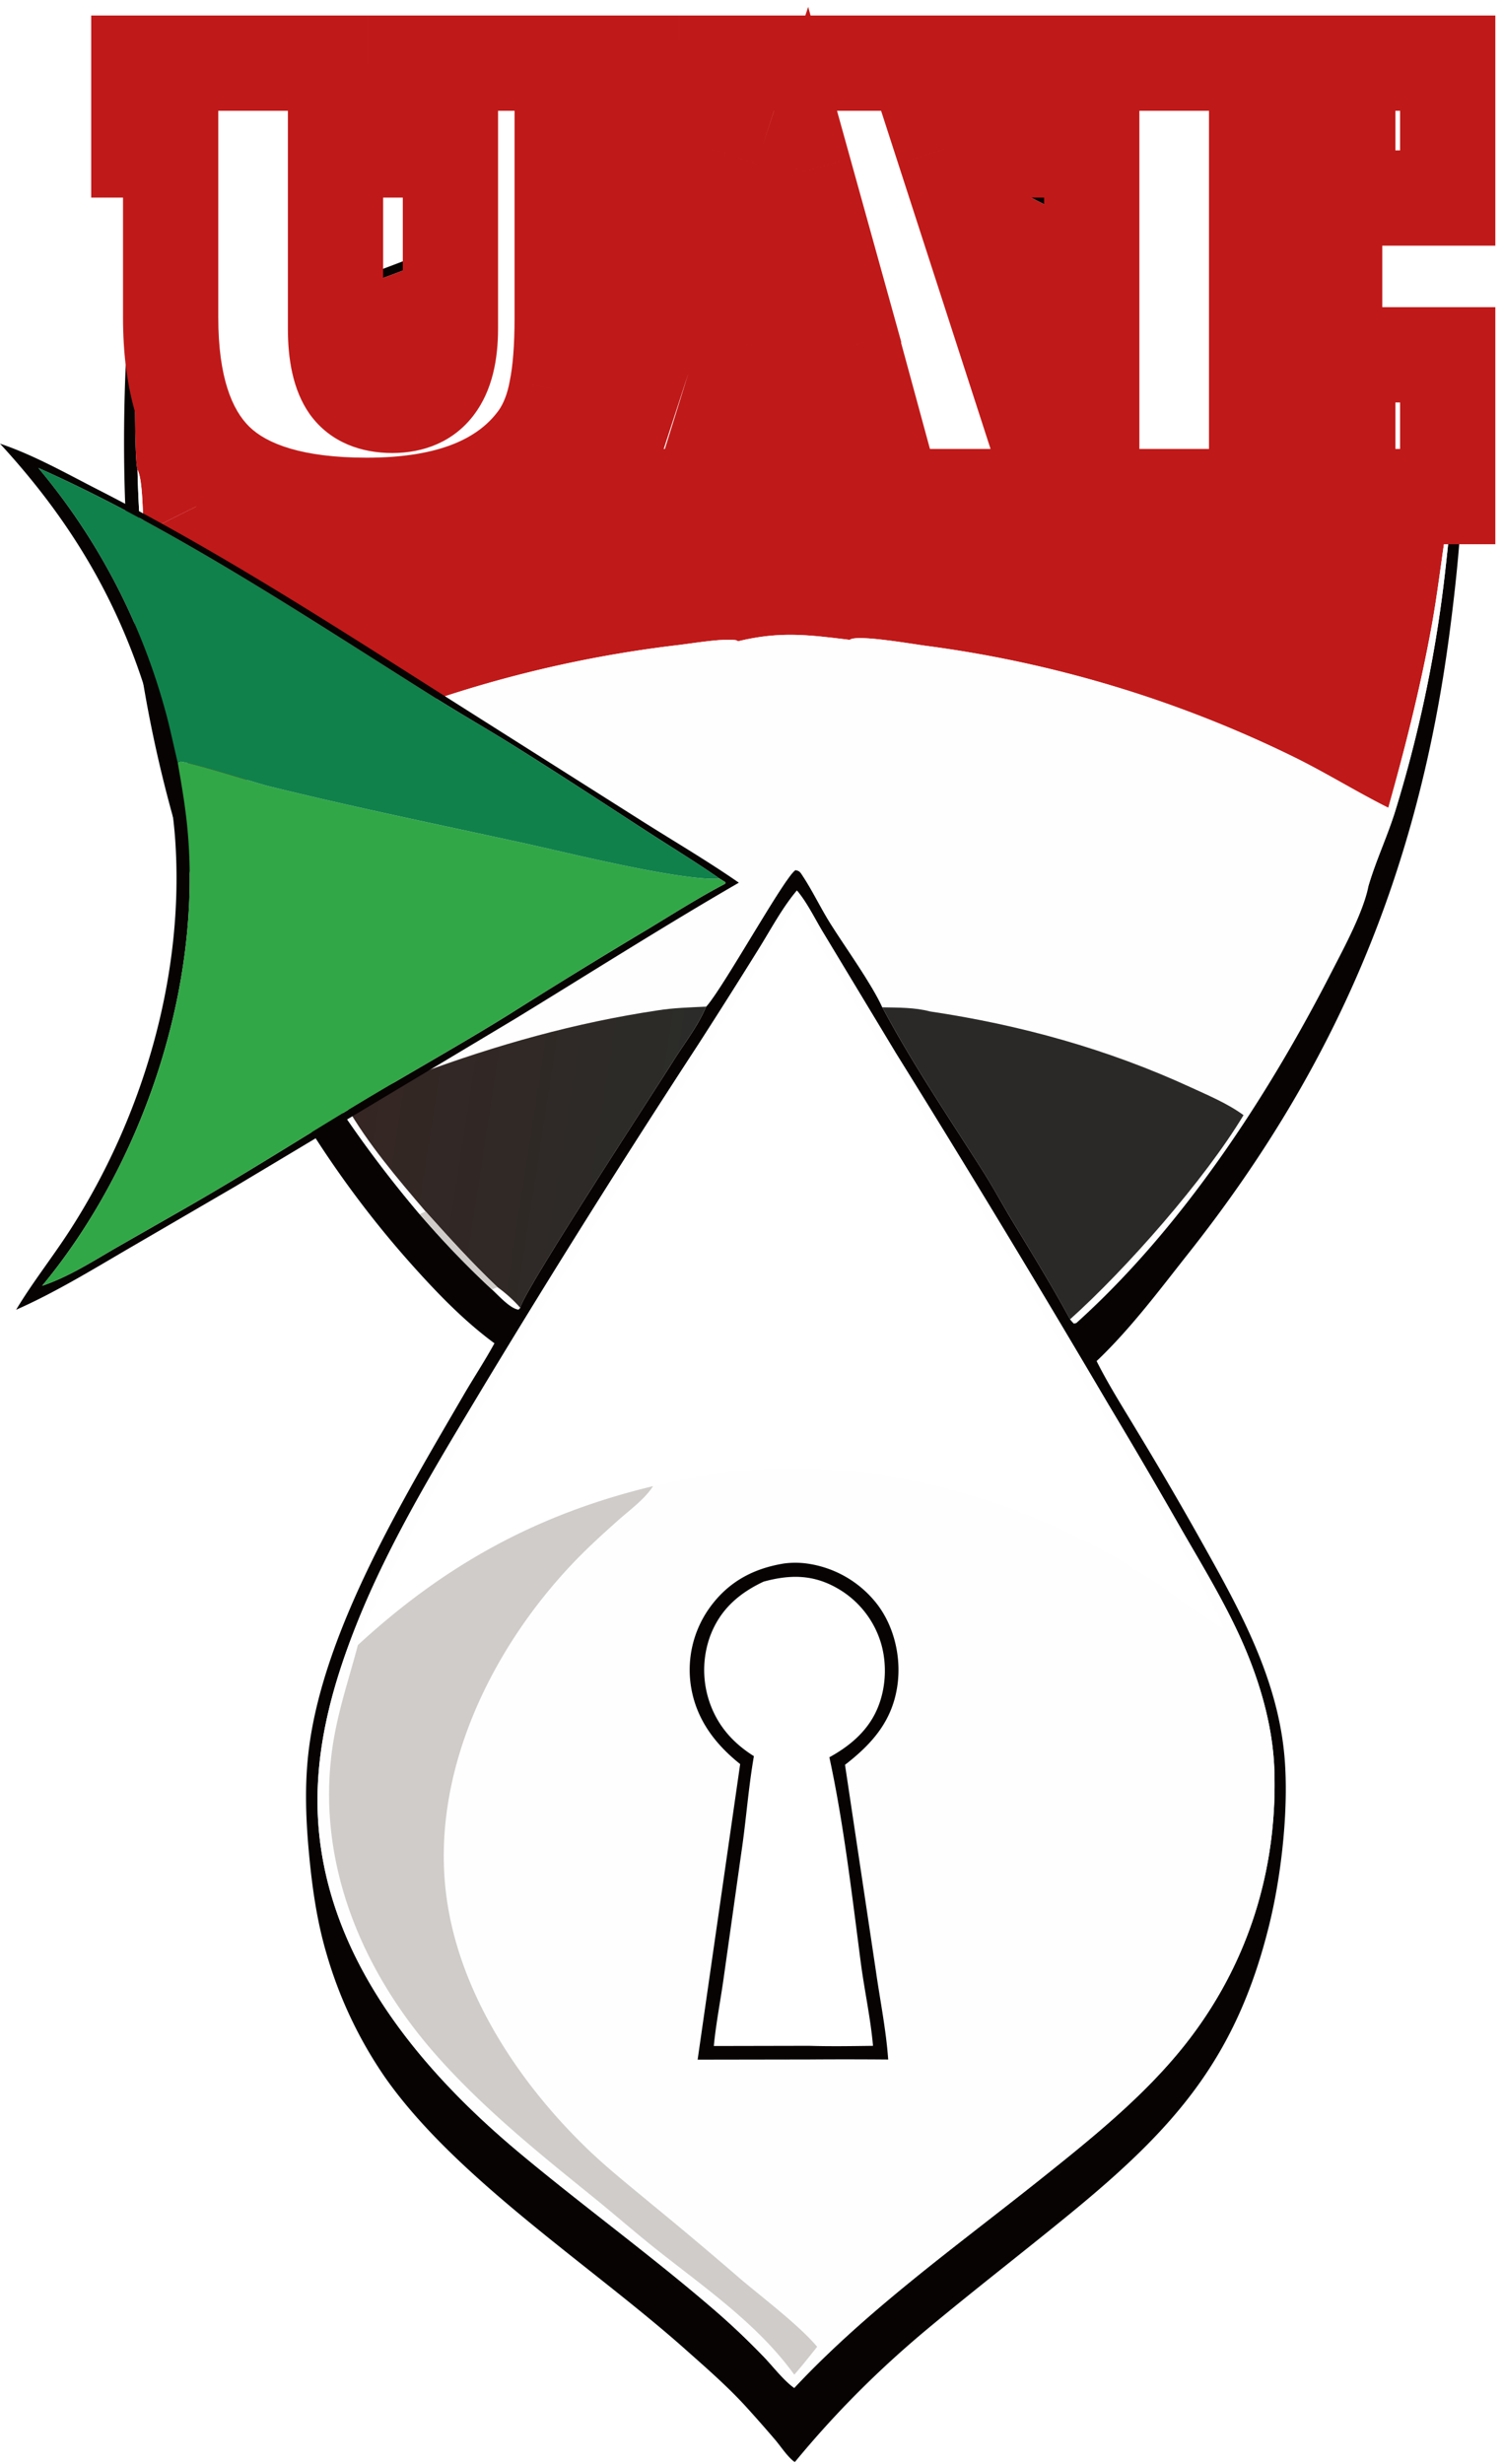
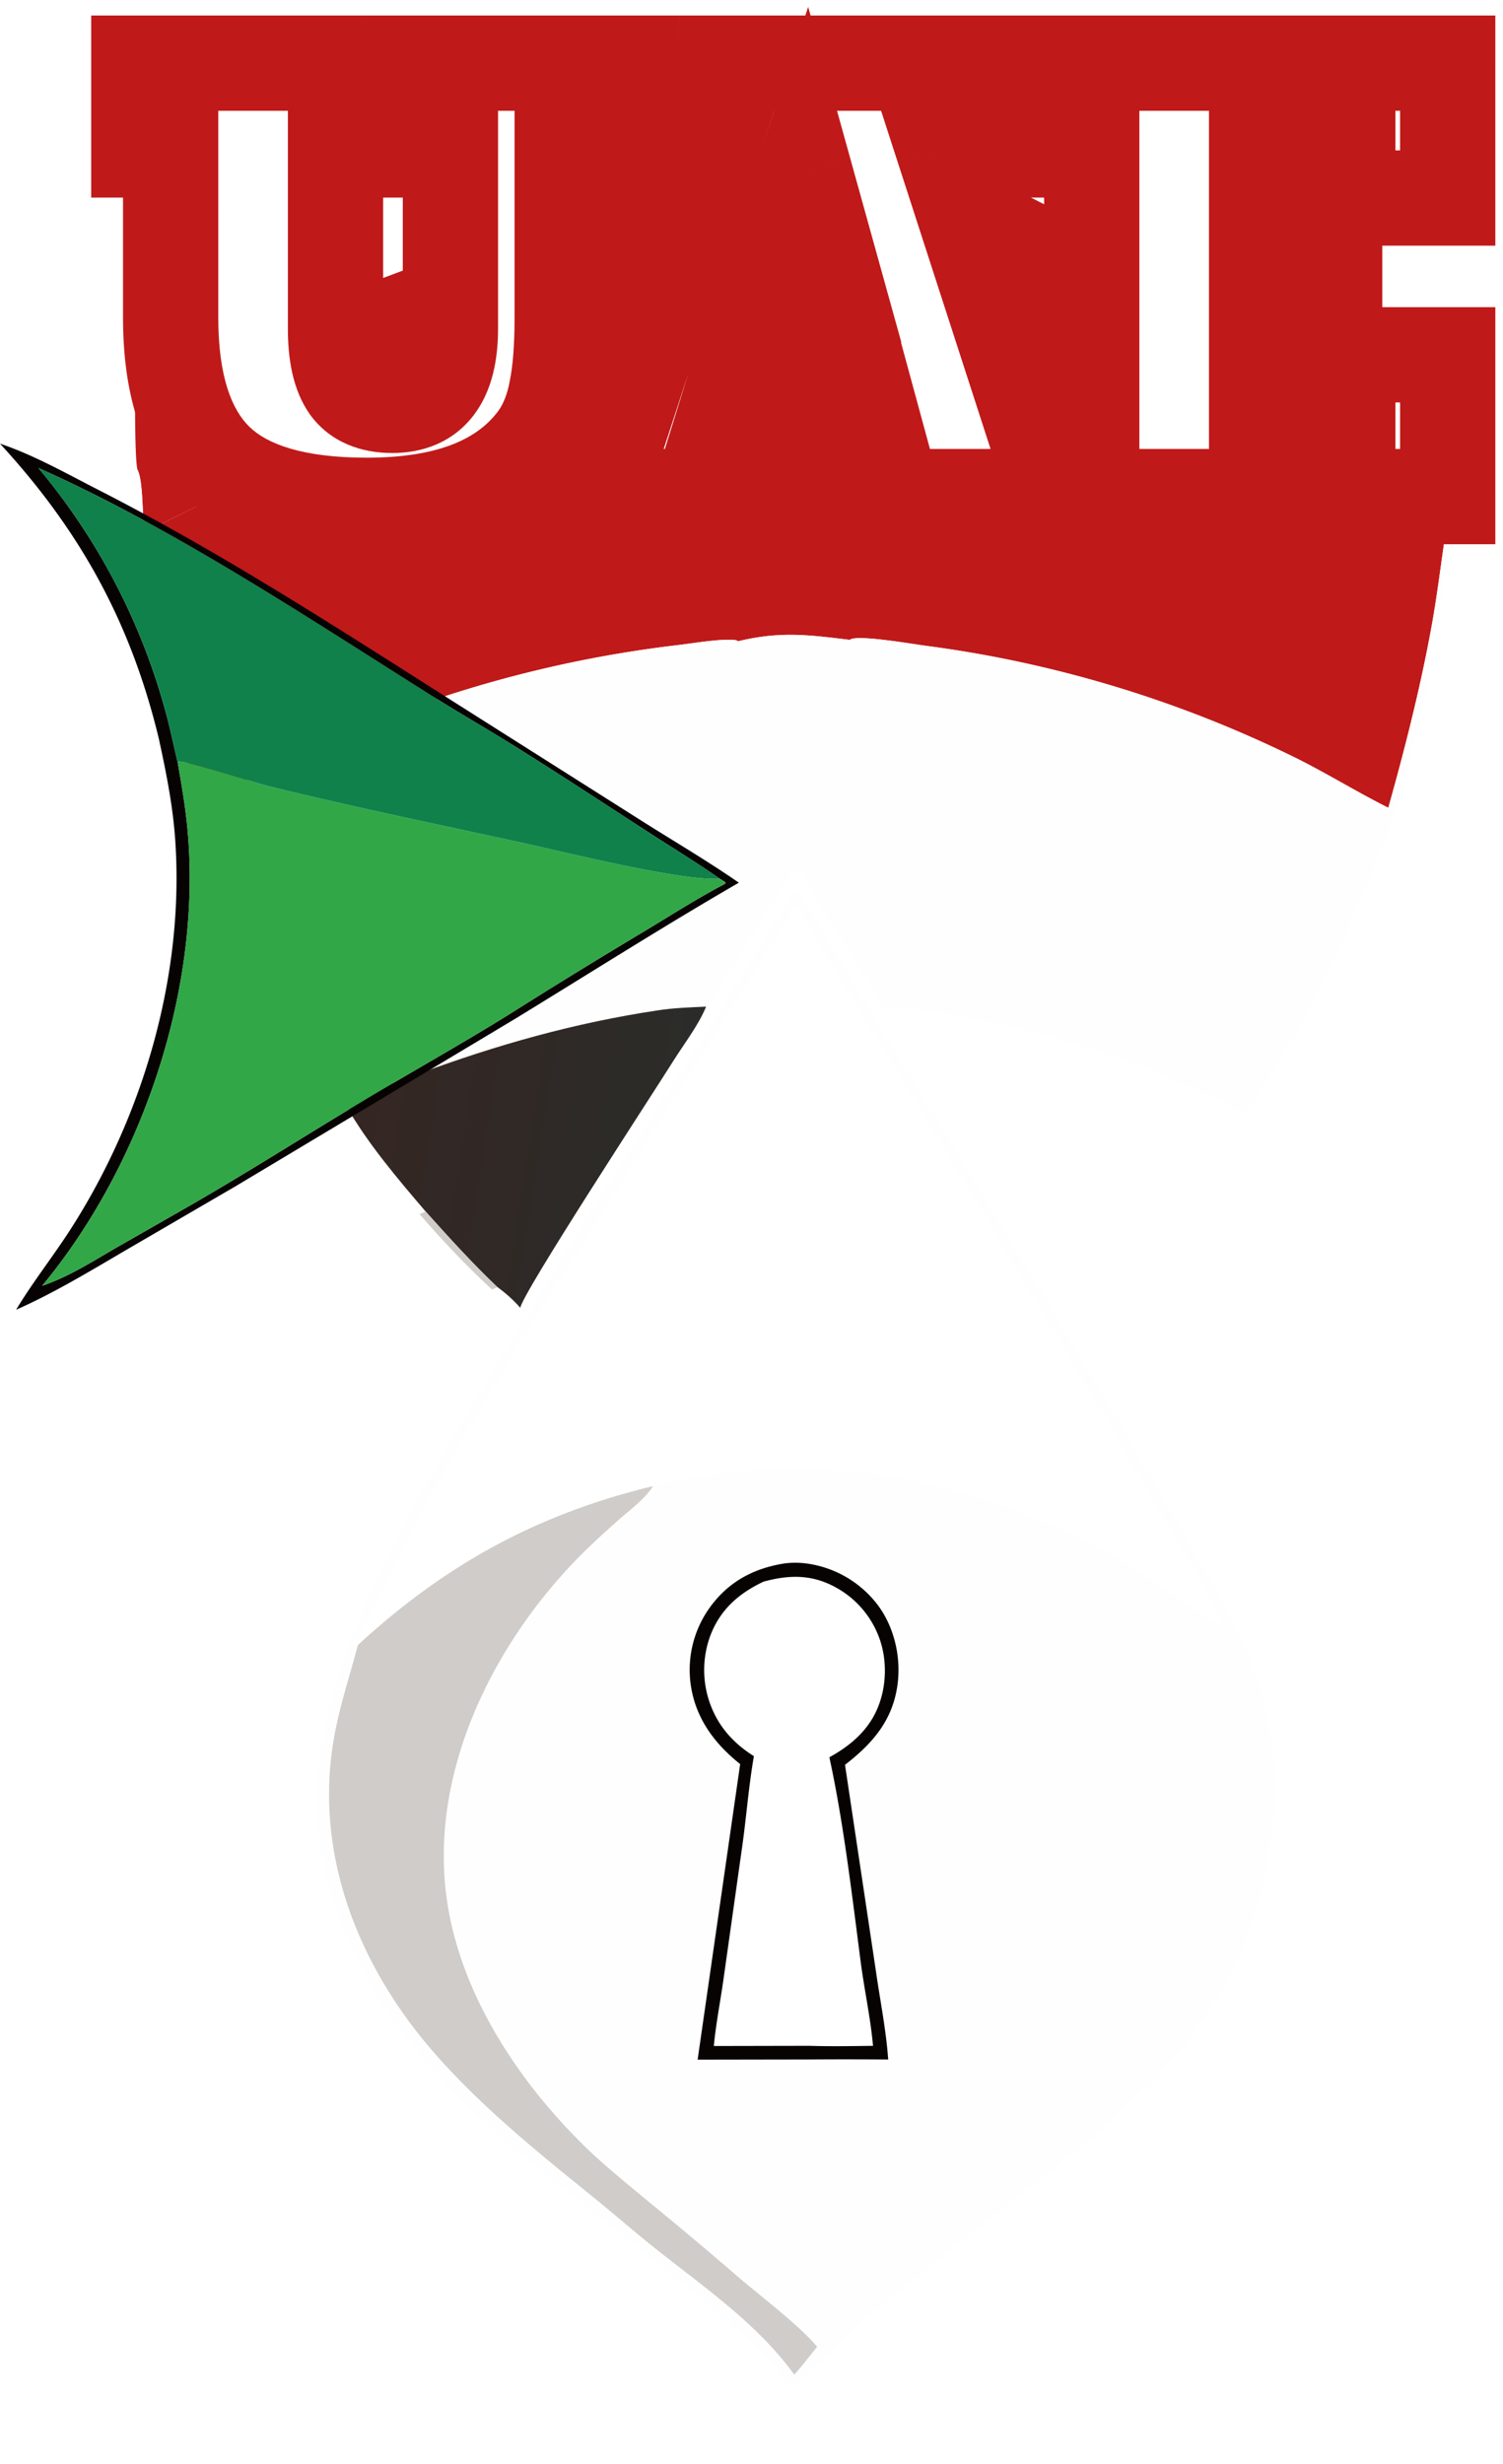
<svg xmlns="http://www.w3.org/2000/svg" width="568" height="931" fill="none">
-   <path fill="#080303" d="M48.028 127.809c5.495-1.237 11.153-1.951 16.686-3.062a469 469 0 0 0 31.435-7.517C168.204 97.547 246.176 60.828 299.926 8c3.671 2.617 7.141 6.573 10.528 9.639a246 246 0 0 0 23.326 19.016 522.6 522.6 0 0 0 170.705 79.569c15.527 4.16 31.08 7.973 46.964 10.509 1.62 18.401 1.749 36.999 1.283 55.46-.482 19.085-2.469 38.224-4.951 57.142-11.762 89.636-42.571 163.331-98.576 234.164-10.968 13.871-21.937 28.616-34.783 40.811 4.571 9.126 10.219 17.957 15.452 26.72a1393 1393 0 0 1 25.231 43.35c13.786 24.624 27.426 49.667 30.211 78.291 1.886 19.385-.883 44.967-5.504 64.011-12.42 51.173-36.039 77.561-75.613 109.966-17.665 14.464-35.75 28.425-53.295 43.029-18.667 15.537-35.08 31.913-50.488 50.617-.136-.067-.287-.109-.407-.201-2.521-1.928-4.905-5.622-6.986-8.08a541 541 0 0 0-11.002-12.492c-7.148-7.855-15.429-15.03-23.364-22.08-35.164-31.245-86.422-64.298-113.157-102.491a160.9 160.9 0 0 1-22.058-46.552c-3.7-12.48-5.492-25.281-6.687-38.21-1.252-13.552-1.704-26.762.106-40.319 5.972-44.727 35.868-94.024 58.334-132.707 3.811-6.562 8.031-12.917 11.659-19.574-11.644-8.554-22.05-19.399-31.637-30.156-59.064-66.272-93.19-152.597-104.153-240.174-4.522-36.118-5.118-73.124-3.036-109.449m3.027 2.7c.011 7.132-.37 42.79.915 46.974a450.42 450.42 0 0 0 106.589 281.298c8.675 10.037 17.617 19.455 27.352 28.469 2.386 2.167 6.968 7.339 10.064 7.61l.644-.661c.745-5.513 50.409-81.446 57.854-93.33 4.049-6.463 9.496-13.439 12.368-20.492q.15-.166.296-.333c6.673-7.725 29.81-49.466 33.492-51.273 1.556.302 1.765.727 2.65 2.063 3.799 5.737 6.817 12.166 10.498 18.04 5.617 8.964 15.612 22.781 19.682 31.763 11.354 21.334 24.993 41.431 37.933 61.811 3.921 6.176 7.392 12.641 11.176 18.902 7.428 12.292 14.987 24.536 21.832 37.169.414.612.883 1.084 1.394 1.615l.946-.186c39.733-35.783 71.988-84.952 96.31-132.343 4.61-8.982 12.373-23.246 14.162-33.046 2.823-9.573 7.204-18.784 10.156-28.383a495.5 495.5 0 0 0 18.958-91.894c.945-8.589 1.973-17.395 2.092-26.032 1.16-5.826.967-12.468 1.056-18.399.203-13.453.205-26.911-1.23-40.301-22.969-3.488-46.274-10.275-68.325-17.514-63.571-20.868-131.453-52.96-179.944-100-65.89 62.767-160.198 102.482-248.92 118.473m250.104 206.004c-5.547 6.569-9.908 14.845-14.465 22.148a2690 2690 0 0 1-22.812 36.052 4294 4294 0 0 0-80.577 128.266c-17.472 29.117-35.833 58.925-48.451 90.55-9.906 24.826-16.758 50.618-14.403 77.576 4.398 50.344 38.565 91.245 75.856 122.379 24.292 20.281 50.035 38.942 73.963 59.627 6.379 5.514 12.368 11.231 18.231 17.295 3.56 3.681 7.583 9.034 11.653 11.91 27.717-29.596 61.004-53.325 92.607-78.521 19.403-15.47 39.699-31.719 55.148-51.284 23.677-29.984 35.011-66.068 33.659-104.113-.6-16.9-5.916-34.448-12.91-49.797-6.245-13.704-14.048-26.627-21.573-39.649a2603 2603 0 0 0-28.233-48.29 6363 6363 0 0 0-80.22-132.607l-27.351-45.342c-3.161-5.153-6.23-11.647-10.122-16.2" />
  <path fill="#C01919" d="M51.97 177.484c-1.286-4.184-.905-39.842-.916-46.974 88.722-15.991 183.03-55.706 248.92-118.473 48.491 47.04 116.373 79.132 179.944 100 22.051 7.239 45.356 14.026 68.325 17.514 1.435 13.39 1.433 26.848 1.23 40.301-.089 5.931.104 12.573-1.056 18.399l-.617.485c-.431 3.878-.807 7.773-1.332 11.639-27.114-16.007-57.572-28.084-87.57-37.448a514.6 514.6 0 0 0-281.536-9.537 571.2 571.2 0 0 0-122.83 47.998c-.76-5.6-.353-19.566-2.563-23.904" />
  <path fill="#C01919" d="M54.531 201.387a571.2 571.2 0 0 1 122.831-47.998 514.6 514.6 0 0 1 281.536 9.537c29.998 9.364 60.456 21.441 87.57 37.448-1.869 12.145-3.281 24.397-5.489 36.484-4.23 23.149-9.962 45.737-16.32 68.378-12.359-6.195-24.074-13.549-36.525-19.597a448.2 448.2 0 0 0-138.404-41.632c-5.292-.712-23.63-3.898-27.932-2.559-.255.08-.491.212-.73.33-15.714-1.914-26.301-3.293-42.12.528-.632-.321-.616-.392-1.283-.463-5.482-.581-16.342 1.353-22.25 2.012a456.5 456.5 0 0 0-147.23 43.61c-11.173 5.366-22.388 10.511-32.656 17.518-2.24-10.19-6.006-20.095-8.363-30.322-5.6-24.294-9.293-48.59-12.635-73.274" />
  <path fill="#FEFEFE" d="M51.969 177.484c2.21 4.338 1.803 18.304 2.562 23.904 3.342 24.684 7.034 48.98 12.635 73.274 2.357 10.227 6.123 20.132 8.363 30.322 10.268-7.007 21.483-12.152 32.656-17.518a456.5 456.5 0 0 1 147.23-43.61c5.908-.659 16.768-2.593 22.25-2.012.667.071.651.142 1.283.463-24.25 8.934-41.603 21.835-52.595 45.911-8.716 19.094-8.877 41.387-1.455 60.927 4.784 12.597 13.427 23.94 23.641 32.645-31.32 4.71-60.782 13.005-90.456 24.011-8.993 3.336-19.247 6.757-27.179 12.191 8.048 14.113 19.394 27.454 29.951 39.8l-2.297.99a450.42 450.42 0 0 1-106.59-281.298M546.467 200.374c.525-3.866.901-7.761 1.332-11.639l.617-.485c-.119 8.637-1.147 17.443-2.092 26.032a495.5 495.5 0 0 1-18.958 91.894c-2.952 9.599-7.333 18.81-10.156 28.383-4.378 6.495-6.72 15.28-10.193 22.396-9.491 19.447-23.993 47.662-37.073 64.423-5.913-4.354-13.449-7.52-20.111-10.584-31.357-14.422-64.273-23.521-98.386-28.602 9.898-10.988 19.212-21.371 24.324-35.54 7.339-20.344 5.432-43.119-3.828-62.533-10.393-21.787-28.774-34.402-50.876-42.341.239-.118.475-.25.73-.33 4.302-1.339 22.64 1.847 27.932 2.559a448.2 448.2 0 0 1 138.404 41.632c12.451 6.048 24.166 13.402 36.525 19.597 6.358-22.641 12.09-45.229 16.32-68.378 2.208-12.087 3.62-24.339 5.489-36.484" />
  <path fill="#FEFEFE" d="M278.949 242.307c15.819-3.821 26.406-2.442 42.12-.528 22.102 7.939 40.483 20.554 50.876 42.341 9.26 19.414 11.167 42.189 3.828 62.533-5.112 14.169-14.426 24.552-24.324 35.54-5.821-1.548-12.007-1.423-17.99-1.555-4.07-8.982-14.065-22.799-19.682-31.763-3.681-5.874-6.699-12.303-10.498-18.04-.885-1.336-1.094-1.761-2.65-2.063-3.682 1.807-26.819 43.548-33.492 51.273q-.147.167-.296.333c-6.073.292-12.292.458-18.301 1.412-10.214-8.705-18.857-20.048-23.641-32.645-7.422-19.54-7.261-41.833 1.455-60.927 10.992-24.076 28.345-36.977 52.595-45.911" />
  <path fill="#FEFEFE" d="M300.153 902.317c-4.07-2.876-8.093-8.229-11.653-11.91-5.863-6.064-11.852-11.781-18.231-17.295-23.928-20.685-49.671-39.346-73.963-59.627-37.291-31.134-71.458-72.035-75.856-122.379-2.355-26.958 4.497-52.75 14.403-77.576 12.618-31.625 30.979-61.433 48.451-90.55a4294 4294 0 0 1 80.577-128.266 2690 2690 0 0 0 22.812-36.052c4.557-7.303 8.918-15.579 14.465-22.148 3.892 4.553 6.961 11.047 10.122 16.2l27.351 45.342a6363 6363 0 0 1 80.22 132.607 2603 2603 0 0 1 28.233 48.29c7.525 13.022 15.328 25.945 21.573 39.649 6.994 15.349 12.31 32.897 12.91 49.797 1.352 38.045-9.982 74.129-33.659 104.113-15.449 19.565-35.745 35.814-55.148 51.284-31.603 25.196-64.89 48.925-92.607 78.521m-53.372-340.741c12.608-2.751 25.257-5.284 38.153-6.18 51.067-3.546 104.401 12.046 147.291 39.617 10.207 6.562 19.93 14.291 30.303 20.499-6.367-14.4-14.683-28.082-22.626-41.656l-23.976-41.169-63.342-105.765c-17.201-28.149-34.899-55.974-51.428-84.535-8.209 11.839-15.571 24.385-23.271 36.567l-40.951 64.659c-29.258 46.238-59.31 92.062-84.235 140.851-6.084 11.909-13.216 24.464-17.441 37.143-3.243 12.281-7.262 24.062-9.303 36.648-7.151 44.103 10.431 86.487 39.625 119.142 17.562 19.643 37.618 35.861 58.036 52.361 8.095 6.542 15.928 13.415 24.067 19.893 18.327 14.586 38.603 28.43 52.479 47.66 3.015-3.389 5.799-7.008 8.647-10.539-6.794-8.138-21.033-18.857-29.373-25.971a1620 1620 0 0 0-33.293-28.015c-8.364-6.962-16.946-13.768-24.755-21.355-25.364-24.641-47.235-57.702-52.454-93.155-6.927-47.048 16.249-94.944 48.162-128.217 5.172-5.392 10.697-10.408 16.267-15.381 4.22-3.769 9.708-7.746 12.918-12.353.172-.246.333-.499.5-.749m49.515 29.216c-11.658 1.896-21.052 6.943-28.053 16.633a40.3 40.3 0 0 0-7.085 30.017c2.006 12.237 9.023 21.556 18.559 29.146l-16.075 111.697 41.983-.067a1879 1879 0 0 1 30.032.017c-.776-11.111-3.049-22.27-4.624-33.302l-11.695-78.066c10.566-8.175 18.191-16.995 19.898-30.727 1.296-10.419-1.449-21.895-7.956-30.221a40.6 40.6 0 0 0-27-15.194 32.4 32.4 0 0 0-7.984.067" />
  <path fill="url(#a)" d="M248.539 381.789c6.009-.954 12.228-1.12 18.301-1.412-2.872 7.053-8.319 14.029-12.368 20.492-7.445 11.884-57.109 87.817-57.854 93.33-2.285-2.717-5.726-5.774-8.622-7.83-9.59-9.08-18.316-18.766-27.141-28.578-10.557-12.346-21.903-25.687-29.951-39.8 7.932-5.434 18.186-8.855 27.179-12.191 29.674-11.006 59.136-19.301 90.456-24.011" />
-   <path fill="#2B2928" d="M333.458 380.637c5.983.132 12.169.007 17.99 1.555 34.113 5.081 67.029 14.18 98.386 28.602 6.662 3.064 14.198 6.23 20.111 10.584-14.657 24.414-44.418 58.204-65.546 77.141-6.845-12.633-14.404-24.877-21.832-37.169-3.784-6.261-7.255-12.726-11.176-18.902-12.94-20.38-26.579-40.477-37.933-61.811" />
  <path fill="#CFCCC9" d="M160.856 457.791c8.825 9.812 17.551 19.498 27.141 28.578l-2.086.881c-9.735-9.014-18.677-18.432-27.352-28.469zM135.259 621.607c33.001-30.372 67.712-49.482 111.523-60.031-.167.25-.328.503-.5.749-3.21 4.607-8.698 8.584-12.918 12.353-5.57 4.973-11.095 9.989-16.267 15.381-31.913 33.273-55.089 81.169-48.162 128.217 5.219 35.453 27.09 68.514 52.454 93.155 7.809 7.587 16.391 14.393 24.755 21.355a1620 1620 0 0 1 33.293 28.015c8.34 7.114 22.579 17.833 29.373 25.971-2.848 3.531-5.632 7.15-8.647 10.539-13.876-19.23-34.152-33.074-52.479-47.66-8.139-6.478-15.972-13.351-24.067-19.893-20.418-16.5-40.474-32.718-58.036-52.361-29.194-32.655-46.776-75.039-39.625-119.142 2.041-12.586 6.06-24.367 9.303-36.648" />
  <path fill="#080303" d="M279.717 666.587c-9.536-7.59-16.553-16.909-18.559-29.146a40.3 40.3 0 0 1 7.085-30.017c7.001-9.69 16.395-14.737 28.053-16.633a32.4 32.4 0 0 1 7.984-.067 40.6 40.6 0 0 1 27 15.194c6.507 8.326 9.252 19.802 7.956 30.221-1.707 13.732-9.332 22.552-19.898 30.727l11.695 78.066c1.575 11.032 3.848 22.191 4.624 33.302a1879 1879 0 0 0-30.032-.017l-41.983.067zm8.838-68.934c-9.501 4.476-16.612 10.772-20.287 20.868a37.54 37.54 0 0 0 1.617 28.906c3.355 6.927 8.567 12.11 15.024 16.169-2.107 12.04-2.931 24.323-4.746 36.421l-6.757 47.938c-1.183 8.348-2.847 16.784-3.646 25.168l36.005-.072c8.052.246 16.099.11 24.153.005-.923-10.553-3.263-21.036-4.632-31.554-3.261-25.049-6.502-52.895-11.86-77.482 6.548-3.602 12.439-8.218 16.298-14.736 4.714-7.964 5.818-18.295 3.538-27.206a35.63 35.63 0 0 0-16.91-21.968c-9.133-5.221-17.885-5.168-27.797-2.457" />
  <g filter="url(#b)">
    <mask id="c" width="532" height="208" x="34" y="1.643" fill="#000" maskUnits="userSpaceOnUse">
      <path fill="#fff" d="M34 1.643h532v208H34z" />
      <path d="M126.795 124.159q0 14.868 4.956 21.948 5.192 7.08 16.52 7.08 21.948 0 21.948-29.028V56.427h-12.036V23.859h66.316v32.568h-12.036v63.484q0 16.992-2.124 27.376-1.887 10.383-6.844 17.7-18.171 25.96-64.9 25.96-39.648 0-56.876-16.756t-17.228-54.28V56.663H52.455V23.859h86.376v32.804h-12.036zm147.923 30.68h10.62v32.804H227.99v-32.804h8.732l32.096-98.412h-12.272V23.859h112.572v32.568H356.61l31.86 98.412h8.968v32.804h-80.712v-32.804h12.036l-6.608-24.308H282.27zm13.924-43.424h28.32l-12.98-46.728zm111.905 76.228v-32.804h12.036V56.663h-12.036V23.859h146.556v50.976h-37.76V56.663h-34.456v33.276h29.5v32.096h-29.5v32.804h34.456v-20.768h37.76v53.572z" />
    </mask>
    <path fill="#fff" d="M126.795 124.159q0 14.868 4.956 21.948 5.192 7.08 16.52 7.08 21.948 0 21.948-29.028V56.427h-12.036V23.859h66.316v32.568h-12.036v63.484q0 16.992-2.124 27.376-1.887 10.383-6.844 17.7-18.171 25.96-64.9 25.96-39.648 0-56.876-16.756t-17.228-54.28V56.663H52.455V23.859h86.376v32.804h-12.036zm147.923 30.68h10.62v32.804H227.99v-32.804h8.732l32.096-98.412h-12.272V23.859h112.572v32.568H356.61l31.86 98.412h8.968v32.804h-80.712v-32.804h12.036l-6.608-24.308H282.27zm13.924-43.424h28.32l-12.98-46.728zm111.905 76.228v-32.804h12.036V56.663h-12.036V23.859h146.556v50.976h-37.76V56.663h-34.456v33.276h29.5v32.096h-29.5v32.804h34.456v-20.768h37.76v53.572z" />
    <path fill="#C01919" d="m131.751 146.107-14.746 10.322.114.162.117.16zm38.468-89.68h18v-18h-18zm-12.036 0h-18v18h18zm0-32.568v-18h-18v18zm66.316 0h18v-18h-18zm0 32.568v18h18v-18zm-12.036 0v-18h-18v18zm-2.124 90.86-17.635-3.608-.039.194-.035.194zm-6.844 17.7 14.747 10.322.079-.113.077-.114zm-121.776 9.204-12.55 12.903zM64.491 56.663h18v-18h-18zm-12.036 0h-18v18h18zm0-32.804v-18h-18v18zm86.376 0h18v-18h-18zm0 32.804v18h18v-18zm-12.036 0v-18h-18v18zm0 67.496h-18c0 11.235 1.747 23.036 8.21 32.27l14.746-10.322 14.747-10.323c.027.04-.447-.637-.906-2.669-.455-2.018-.797-4.936-.797-8.956zm4.956 21.948-14.515 10.644c7.807 10.646 19.583 14.436 31.035 14.436v-36c-1.951 0-2.692-.31-2.703-.315-.002-.001.032.014.093.05q.095.054.223.154c.183.144.313.291.383.386zm16.52 7.08v18c11.654 0 23.043-4.117 30.819-14.401 7.059-9.336 9.129-21.198 9.129-32.627h-36c0 7.922-1.587 10.574-1.845 10.915-.035.046-.008.003.083-.069.092-.074.161-.105.155-.103-.01.004-.646.285-2.341.285zm21.948-29.028h18V56.427h-36v67.732zm0-67.732v-18h-12.036v36h12.036zm-12.036 0h18V23.859h-36v32.568zm0-32.568v18h66.316v-36h-66.316zm66.316 0h-18v32.568h36V23.859zm0 32.568v-18h-12.036v36h12.036zm-12.036 0h-18v63.484h36V56.427zm0 63.484h-18c0 10.747-.686 18.523-1.759 23.768l17.635 3.608 17.635 3.607c1.759-8.6 2.489-19.075 2.489-30.983zm-2.124 27.376-17.709-3.22c-.897 4.931-2.382 8.381-4.037 10.824l14.902 10.096 14.903 10.095c4.953-7.312 8.03-15.661 9.651-24.575zm-6.844 17.7-14.746-10.323c-7.352 10.503-21.929 18.283-50.154 18.283v36c34.08 0 62.769-9.528 79.647-33.638zm-64.9 25.96v-18c-24.625 0-37.816-5.328-44.326-11.66l-12.55 12.904-12.55 12.903c16.46 16.01 41.188 21.853 69.426 21.853zm-56.876-16.756 12.55-12.904c-6.467-6.29-11.778-18.557-11.778-41.376h-36c0 27.212 6.176 51.132 22.678 67.183zm-17.228-54.28h18V56.663h-36v63.248zm0-63.248v-18H52.455v36h12.036zm-12.036 0h18V23.859h-36v32.804zm0-32.804v18h86.376v-36H52.455zm86.376 0h-18v32.804h36V23.859zm0 32.804v-18h-12.036v36h12.036zm-12.036 0h-18v67.496h36V56.663zm147.923 98.176-17.19-5.341-7.251 23.341h24.441zm10.62 0h18v-18h-18zm0 32.804v18h18v-18zm-57.348 0h-18v18h18zm0-32.804v-18h-18v18zm8.732 0v18h13.063l4.05-12.419zm32.096-98.412 17.113 5.58 7.691-23.58h-24.804zm-12.272 0h-18v18h18zm0-32.568v-18h-18v18zm112.572 0h18v-18h-18zm0 32.568v18h18v-18zm-12.508 0v-18h-24.747l7.622 23.544zm31.86 98.412-17.125 5.544 4.033 12.456h13.092zm8.968 0h18v-18h-18zm0 32.804v18h18v-18zm-80.712 0h-18v18h18zm0-32.804v-18h-18v18zm12.036 0v18h23.546l-6.176-22.722zm-6.608-24.308 17.37-4.722-3.61-13.278h-13.76zm-39.884 0v-18h-13.257l-3.933 12.659zm6.372-19.116L271.54 105.8l-7.752 23.615h24.854zm28.32 0v18h23.681l-6.338-22.818zm-12.98-46.728 17.343-4.818-15.907-57.266-18.538 56.47zm-29.264 90.152v18h10.62v-36h-10.62zm10.62 0h-18v32.804h36v-32.804zm0 32.804v-18H227.99v36h57.348zm-57.348 0h18v-32.804h-36v32.804zm0-32.804v18h8.732v-36h-8.732zm8.732 0 17.113 5.581 32.096-98.412-17.113-5.581-17.113-5.582-32.096 98.412zm32.096-98.412v-18h-12.272v36h12.272zm-12.272 0h18V23.859h-36v32.568zm0-32.568v18h112.572v-36H256.546zm112.572 0h-18v32.568h36V23.859zm0 32.568v-18H356.61v36h12.508zm-12.508 0-17.125 5.544 31.86 98.412 17.125-5.544 17.125-5.544-31.86-98.412zm31.86 98.412v18h8.968v-36h-8.968zm8.968 0h-18v32.804h36v-32.804zm0 32.804v-18h-80.712v36h80.712zm-80.712 0h18v-32.804h-36v32.804zm0-32.804v18h12.036v-36h-12.036zm12.036 0 17.37-4.722-6.608-24.308-17.37 4.722-17.37 4.721 6.608 24.308zm-6.608-24.308v-18H282.27v36h39.884zm-39.884 0-17.19-5.341-7.552 24.308 17.19 5.341 17.189 5.34 7.552-24.308zm6.372-19.116v18h28.32v-36h-28.32zm28.32 0 17.343-4.818-12.98-46.728-17.343 4.818-17.343 4.817 12.98 46.728zm-12.98-46.728-17.102-5.615-15.34 46.728 17.102 5.615 17.102 5.614 15.34-46.728zm96.565 122.956h-18v18h18zm0-32.804v-18h-18v18zm12.036 0v18h18v-18zm0-98.176h18v-18h-18zm-12.036 0h-18v18h18zm0-32.804v-18h-18v18zm146.556 0h18v-18h-18zm0 50.976v18h18v-18zm-37.76 0h-18v18h18zm0-18.172h18v-18h-18zm-34.456 0v-18h-18v18zm0 33.276h-18v18h18zm29.5 0h18v-18h-18zm0 32.096v18h18v-18zm-29.5 0v-18h-18v18zm0 32.804h-18v18h18zm34.456 0v18h18v-18zm0-20.768v-18h-18v18zm37.76 0h18v-18h-18zm0 53.572v18h18v-18zm-146.556 0h18v-32.804h-36v32.804zm0-32.804v18h12.036v-36h-12.036zm12.036 0h18V56.663h-36v98.176zm0-98.176v-18h-12.036v36h12.036zm-12.036 0h18V23.859h-36v32.804zm0-32.804v18h146.556v-36H400.547zm146.556 0h-18v50.976h36V23.859zm0 50.976v-18h-37.76v36h37.76zm-37.76 0h18V56.663h-36v18.172zm0-18.172v-18h-34.456v36h34.456zm-34.456 0h-18v33.276h36V56.663zm0 33.276v18h29.5v-36h-29.5zm29.5 0h-18v32.096h36V89.939zm0 32.096v-18h-29.5v36h29.5zm-29.5 0h-18v32.804h36v-32.804zm0 32.804v18h34.456v-36h-34.456zm34.456 0h18v-20.768h-36v20.768zm0-20.768v18h37.76v-36h-37.76zm37.76 0h-18v53.572h36v-53.572zm0 53.572v-18H400.547v36h146.556z" mask="url(#c)" />
  </g>
  <path fill="#080303" d="M60.03 279.166C49.483 235.355 30.373 200.644 0 167.643c12.679 4.225 25.234 11.357 37.143 17.441 48.789 24.925 94.613 54.977 140.851 84.235l64.659 40.951c12.182 7.7 24.728 15.062 36.567 23.271-28.561 16.529-56.386 34.227-84.535 51.428L88.92 448.311l-41.17 23.976c-13.573 7.943-27.255 16.259-41.655 22.626 6.208-10.373 13.937-20.096 20.499-30.303 27.57-42.89 43.163-96.224 39.617-147.291-.896-12.896-3.43-25.545-6.18-38.153m211.95 52.858c-8.865-6.21-18.165-11.852-27.25-17.743-17.047-11.055-34.079-22.257-51.322-32.999-9.4-5.856-19.017-11.361-28.396-17.25-48.069-30.182-98.701-64.123-150.515-87.209a242.2 242.2 0 0 1 47.612 90.465c1.985 6.901 3.386 13.969 5.062 20.949 1.446 8.267 2.87 16.536 3.659 24.896 5.637 59.728-16.788 126.701-54.905 172.729 10.002-3.372 18.955-9.15 28.048-14.415l25.475-14.561c22.6-12.896 44.46-26.859 66.743-40.265 18.543-11.156 37.484-21.694 55.874-33.096a2437 2437 0 0 1 52.525-32.279c9.717-5.87 19.432-12.063 29.487-17.327l.024-.585z" />
  <path fill="#32A747" d="m271.98 332.025 2.121 1.31-.024.585c-10.055 5.264-19.77 11.457-29.487 17.327a2437 2437 0 0 0-52.525 32.279c-18.39 11.402-37.331 21.94-55.874 33.096-22.283 13.406-44.143 27.369-66.743 40.265l-25.475 14.561c-9.093 5.265-18.046 11.043-28.048 14.415 38.117-46.028 60.542-113.001 54.905-172.729-.79-8.36-2.213-16.629-3.66-24.896l.387-.47c3.366-.158 28.905 8.051 33.793 9.259 31.993 7.903 64.185 14.504 96.372 21.528 16.331 3.565 59.601 14.398 74.258 13.47" />
  <path fill="#10814B" d="M14.497 176.822c51.814 23.086 102.446 57.027 150.515 87.209 9.378 5.889 18.995 11.394 28.395 17.25 17.243 10.742 34.275 21.944 51.322 32.999 9.085 5.891 18.385 11.533 27.25 17.743-14.657.928-57.927-9.905-74.258-13.47-32.187-7.024-64.379-13.625-96.372-21.528-4.888-1.208-30.427-9.417-33.793-9.259l-.385.47c-1.677-6.98-3.078-14.048-5.063-20.949a242.2 242.2 0 0 0-47.611-90.465" />
  <defs>
    <linearGradient id="a" x1="132.004" x2="255.934" y1="421.365" y2="440.466" gradientUnits="userSpaceOnUse">
      <stop stop-color="#352623" />
      <stop offset="1" stop-color="#2B2C29" />
    </linearGradient>
    <filter id="b" width="534.647" height="210.344" x="32.455" y=".604" color-interpolation-filters="sRGB" filterUnits="userSpaceOnUse" />
  </defs>
</svg>